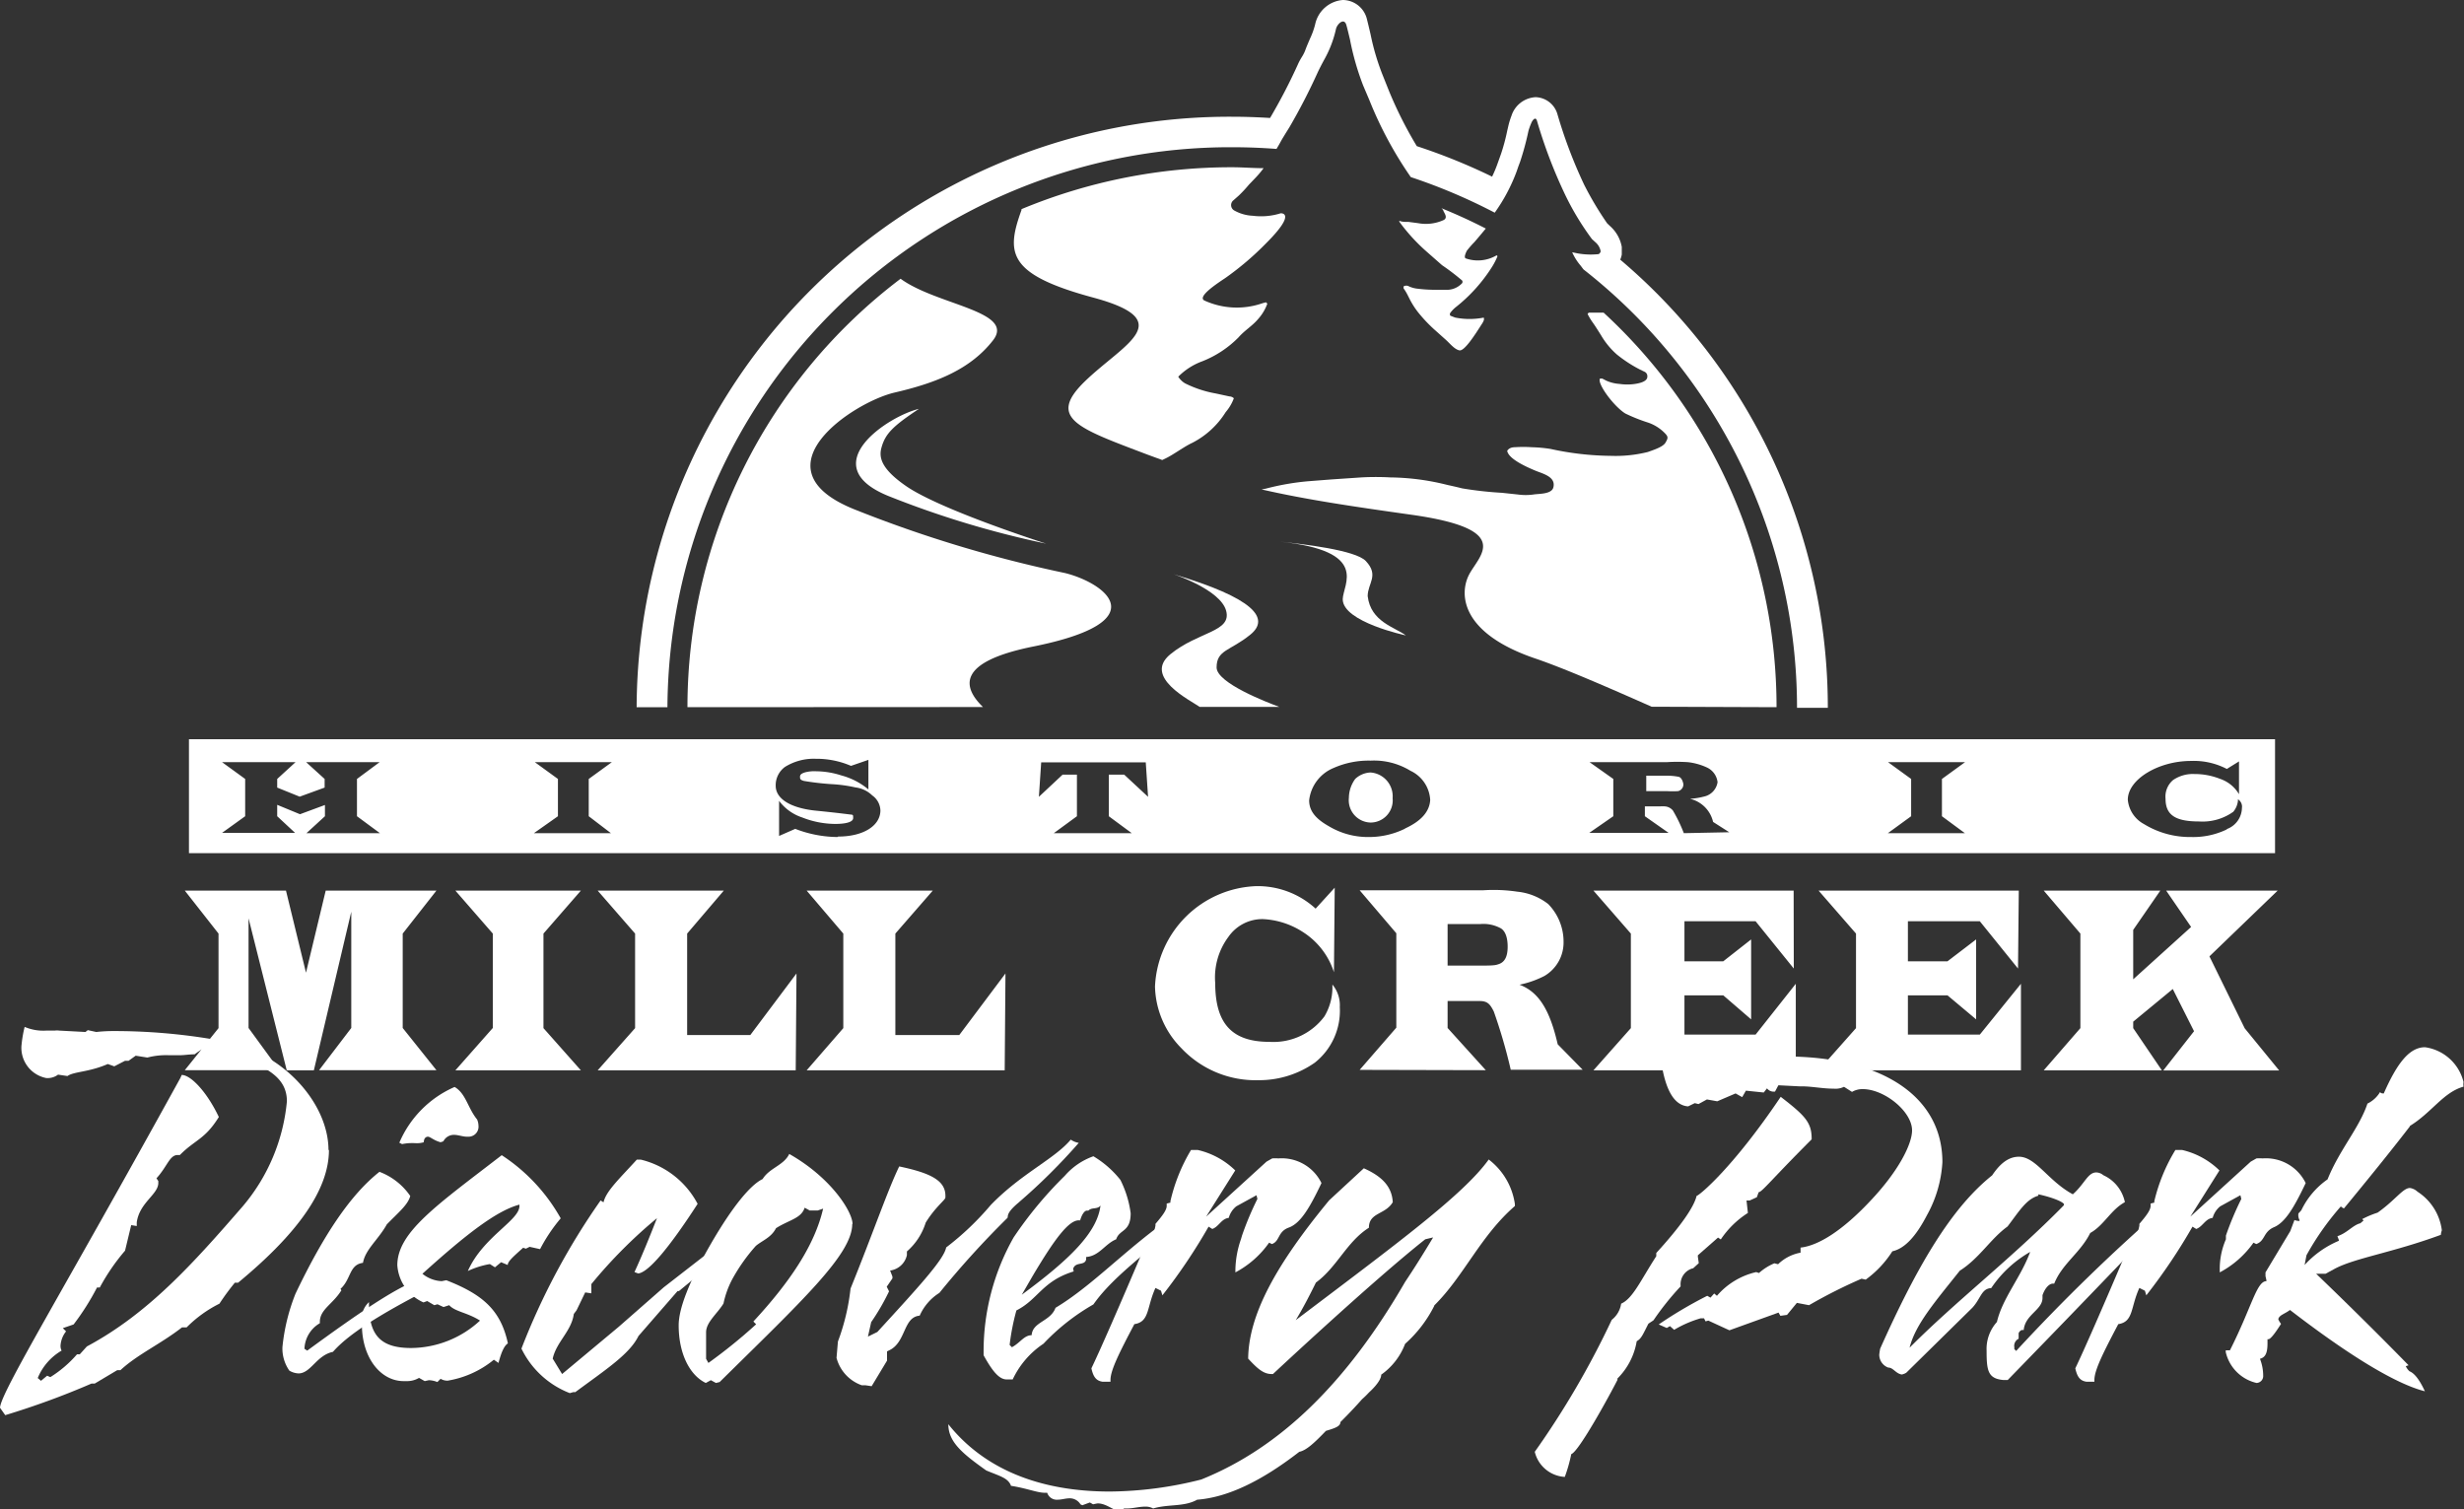
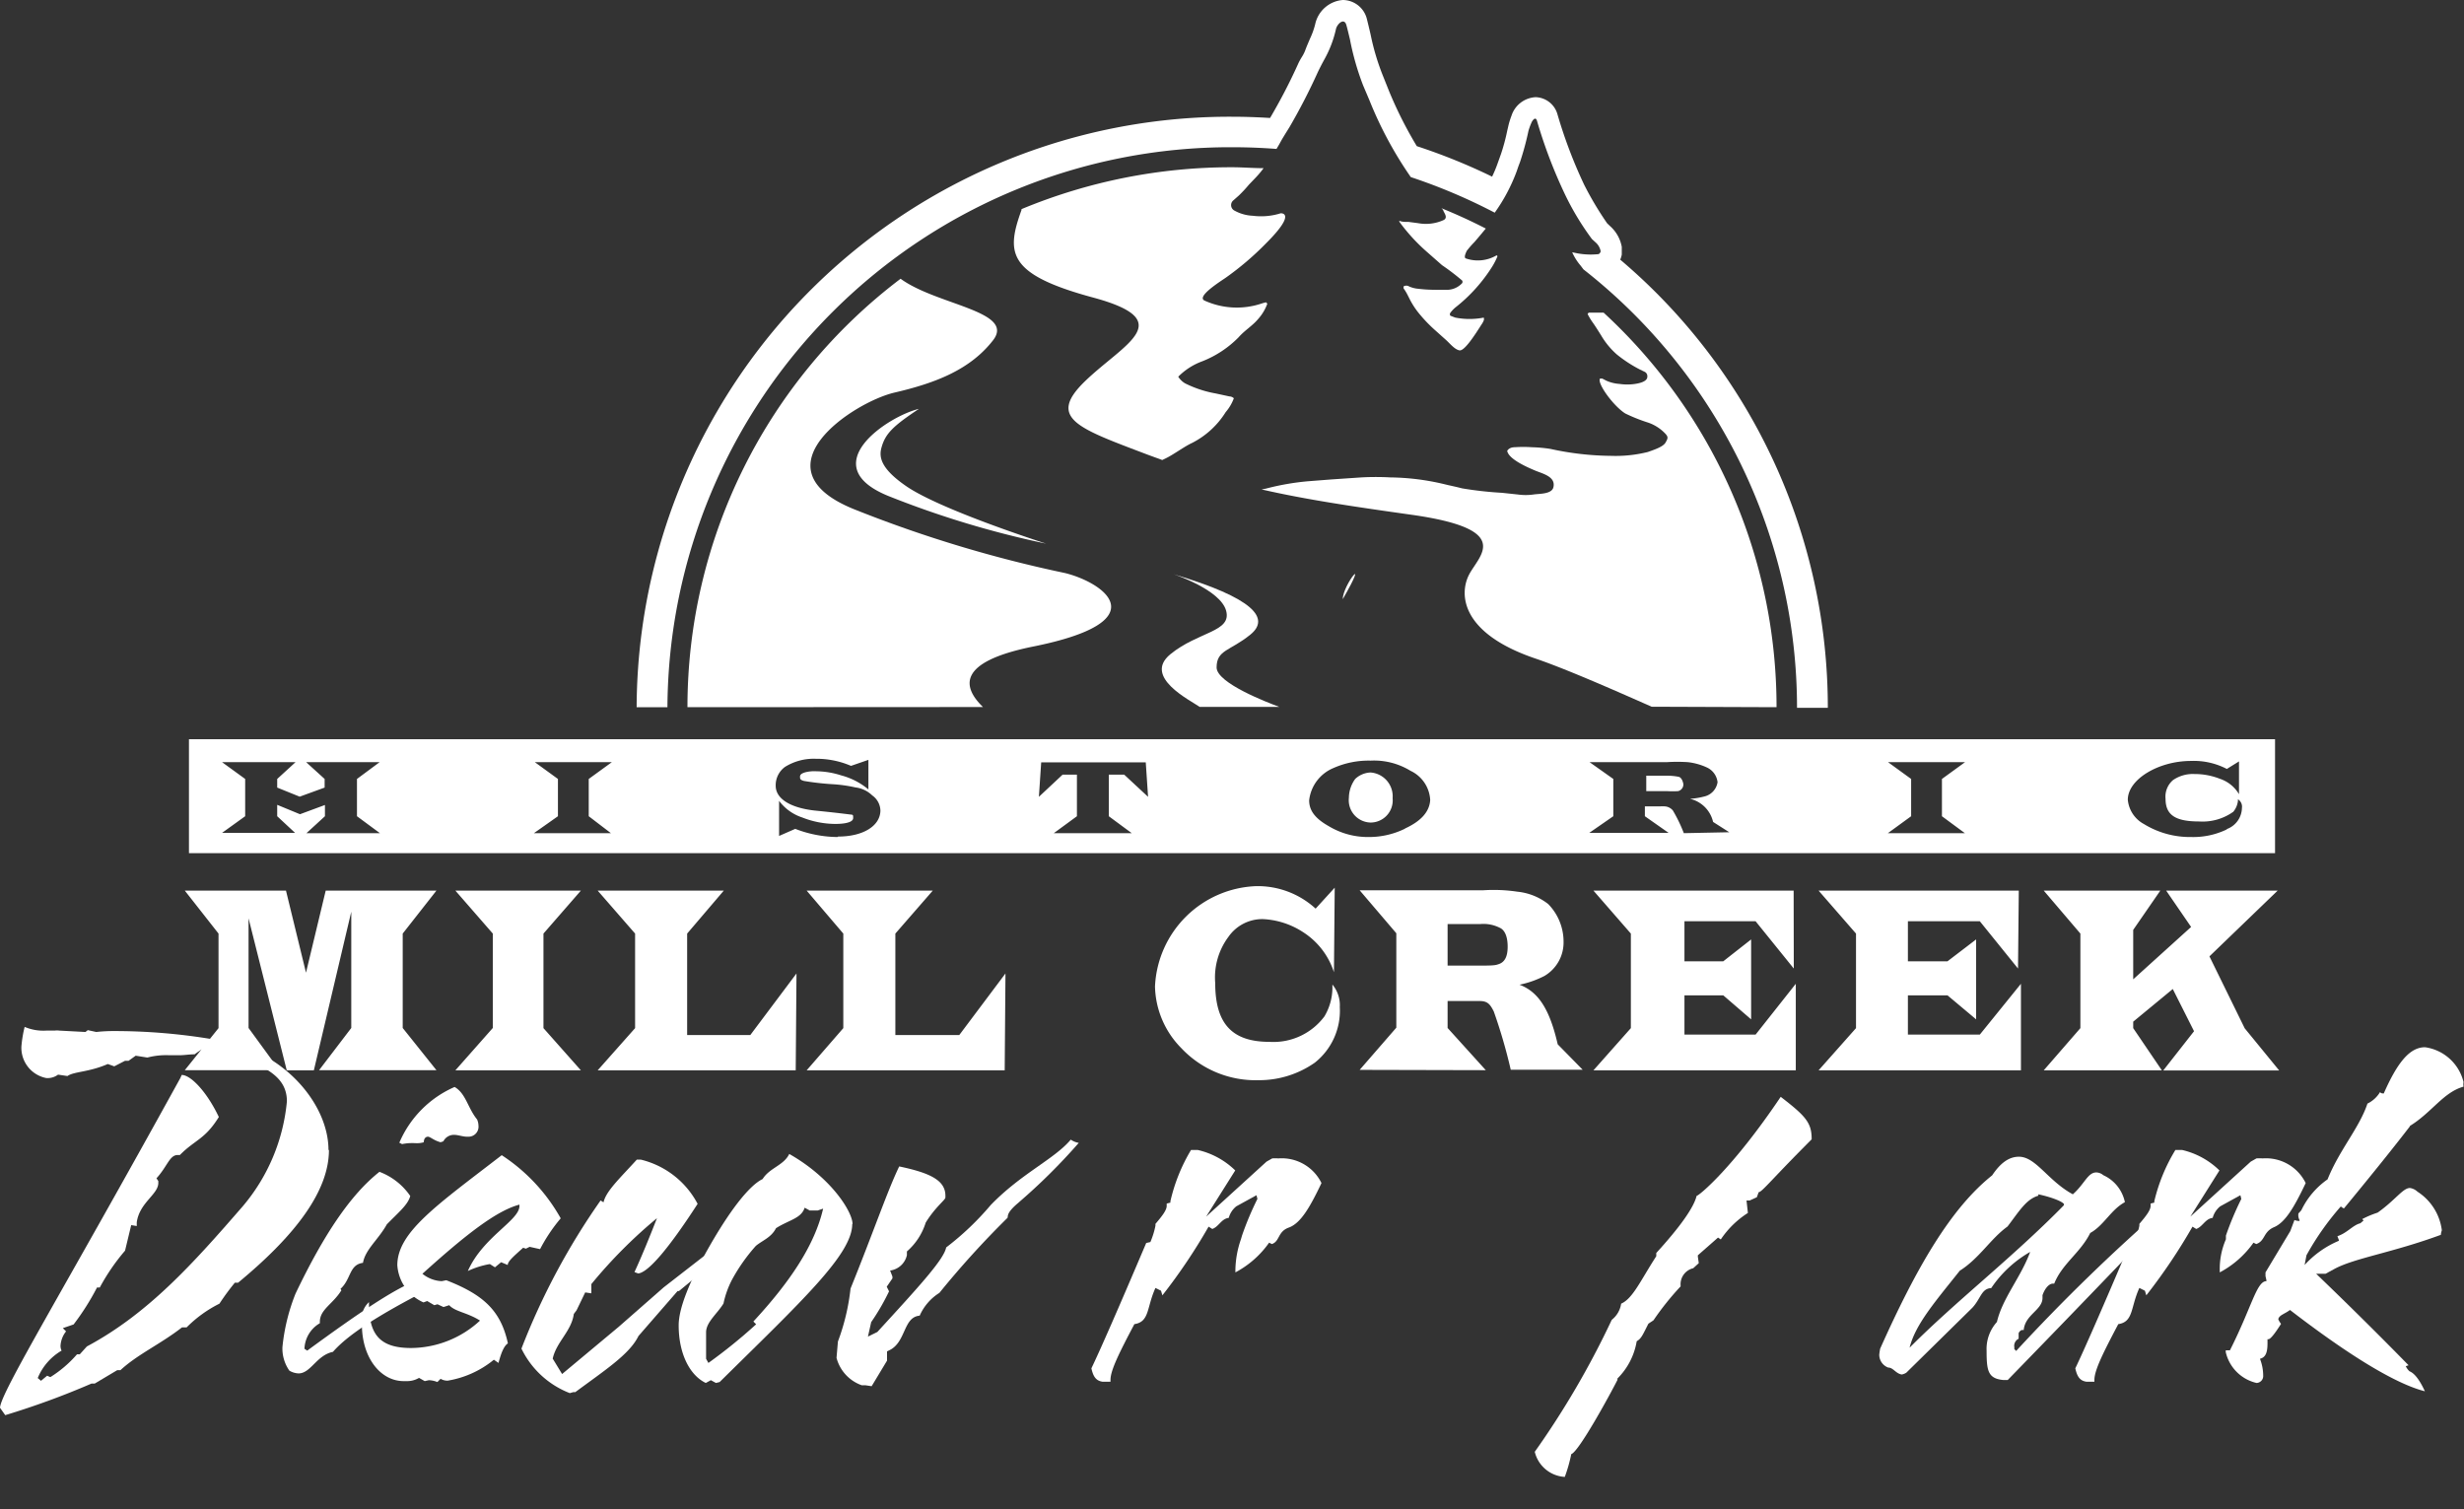
<svg xmlns="http://www.w3.org/2000/svg" width="160" height="98" viewBox="0 0 160 98">
  <rect x="0" y="0" width="160" height="98" fill="#333333" stroke="none" />
  <defs>
    <style>
      .cls-1 {
        fill: #fff;
      }
    </style>
  </defs>
  <title>icon</title>
  <g id="hotellogos_artboards" data-name="hotellogos artboards">
    <g>
      <g id="MC_Name" data-name="MC Name">
        <path id="Mill_Creek" data-name="Mill Creek" class="cls-1" d="M37.72,57.83l-2.43,2.79v6.14l2.43,2.74H29.57L32,66.75V60.62l-2.43-2.79Zm14,5.38-3,4h-4.1V60.62L47,57.83H38.81l2.43,2.79v6.14l-2.43,2.74H51.67Zm13.57,0-3,4H58.14V60.62l2.43-2.79H52.38l2.38,2.79v6.14l-2.38,2.74H65.24Zm21.38-5.57L85.43,59a5.57,5.57,0,0,0-3.86-1.46A6.83,6.83,0,0,0,75,64.06a5.87,5.87,0,0,0,1.71,4,6.62,6.62,0,0,0,5,2.08A6.3,6.3,0,0,0,85.38,69,4.3,4.3,0,0,0,87,65.39a2.09,2.09,0,0,0-.48-1.46v.28A3.67,3.67,0,0,1,86,66a4.13,4.13,0,0,1-3.57,1.65c-2.43,0-3.52-1.18-3.52-3.82a4.41,4.41,0,0,1,.86-3A2.68,2.68,0,0,1,82,59.68a5.21,5.21,0,0,1,2.62.85,4.84,4.84,0,0,1,2,2.6Zm9.81,11.85L94,66.75V65h1.62l.46,0c.51,0,.68.2.92.68a34.43,34.43,0,0,1,1.1,3.78h4.67l-1.62-1.65c-.52-2.26-1.24-3.4-2.48-3.87a6.26,6.26,0,0,0,1.62-.57,2.52,2.52,0,0,0,1.24-2.22,3.49,3.49,0,0,0-1-2.45,3.88,3.88,0,0,0-2-.8,10.37,10.37,0,0,0-2.24-.09h-8l2.38,2.79v6.13l-2.38,2.74ZM96.14,60a2.35,2.35,0,0,1,1.24.24c.33.14.52.57.52,1.23s-.2,1-.57,1.13c-.2.06-.19.1-1.19.1H94V60h2.19Zm20.33-2.17h-13l2.43,2.79v6.14l-2.43,2.74h13.14V63.88L114,67.18h-4.62V64.63h2.52l1.81,1.56V61l-1.81,1.42h-2.52V59.82H114l2.48,3.07Zm14.62,0h-13l2.43,2.79v6.14l-2.43,2.74h13.14V63.88l-2.67,3.3h-4.67V64.63h2.57l1.86,1.56V61l-1.86,1.42h-2.57V59.82h4.67l2.48,3.07Zm16.81,0h-7.24l1.62,2.36-3.76,3.4V60.38l1.76-2.55h-7.57l2.38,2.79v6.14l-2.38,2.74h7.67l-1.86-2.74v-.42l2.57-2.12,1.38,2.74-2,2.55H148l-2.24-2.74-2.29-4.67Zm-129.33,0H12l2.19,2.79v6.14L12,69.49h6.14l-2-2.74V59.63l2.48,9.87h1.76L22.81,59.2v7.55l-2.09,2.74h7.62l-2.19-2.74V60.62l2.19-2.79H21.15l-1.28,5.33Z" />
        <g>
          <path class="cls-1" d="M109,50.44a3.7,3.7,0,0,0-.75-.07h-1.35v1h1.35a5.7,5.7,0,0,0,.72,0,.45.45,0,0,0,.34-.45C109.27,50.68,109.16,50.47,109,50.44Z" />
          <path class="cls-1" d="M12.27,48v7.4H147.73V48Zm12.4,6.1H19.9L21.1,53v-.73l-1.62.6L18,52.26V53l1.16,1.08H14.42L15.92,53V50.58l-1.5-1.09h4.77L18,50.58v.56l1.46.59,1.62-.59v-.56l-1.2-1.09h4.77l-1.47,1.09V53Zm15,0h-5L36.23,53V50.58l-1.5-1.09h5l-1.5,1.09V53Zm14.71.25a7.74,7.74,0,0,1-2.74-.53l-1.05.46V52a3.06,3.06,0,0,0,1.5,1.08,5.92,5.92,0,0,0,2.14.42c.75,0,1.17-.14,1.17-.38s0-.21-.26-.24c0,0-.83-.11-2.25-.25-1.58-.18-2.52-.77-2.52-1.61a1.47,1.47,0,0,1,.6-1.22,3.53,3.53,0,0,1,2-.53,5.67,5.67,0,0,1,2.29.46l1.13-.39v1.92a4.55,4.55,0,0,0-1.76-.91A5.48,5.48,0,0,0,53,50.08a2.39,2.39,0,0,0-.72.07c-.22.07-.33.14-.33.28s0,.21.26.28a17.79,17.79,0,0,0,1.84.21,9.26,9.26,0,0,1,1.5.21,1.89,1.89,0,0,1,1.09.52,1.24,1.24,0,0,1,.53,1C57.14,53.66,56,54.32,54.43,54.32Zm19.11-.25H68.43L69.93,53V50.3H69l-1.54,1.44.15-2.24H74.4l.15,2.24L73,50.3H72V53Zm17.72-.28a5.3,5.3,0,0,1-2.29.53,4.94,4.94,0,0,1-2.63-.7c-.87-.49-1.28-1-1.28-1.68a2.58,2.58,0,0,1,1.58-2.1A5.62,5.62,0,0,1,89,49.39a4.53,4.53,0,0,1,2.59.66,2.22,2.22,0,0,1,1.28,1.89C92.83,52.68,92.31,53.3,91.25,53.79Zm18.13.28a9.91,9.91,0,0,0-.71-1.47.74.74,0,0,0-.53-.27,2.09,2.09,0,0,0-.29,0h-1V53l1.54,1.08h-5.15L104.76,53V50.58l-1.54-1.09h5a10.63,10.63,0,0,1,1.39,0,4,4,0,0,1,1.24.35,1.2,1.2,0,0,1,.68.95,1.13,1.13,0,0,1-.79.91,5.1,5.1,0,0,1-1,.17,2,2,0,0,1,1.5,1.5l1.05.67Zm18.25,0h-5L124.1,53V50.58l-1.5-1.09h5l-1.5,1.09V53Zm17-.24a5,5,0,0,1-2.29.49,5.71,5.71,0,0,1-3.08-.84,2,2,0,0,1-1.05-1.58c0-1.33,2-2.52,4.1-2.52a4.64,4.64,0,0,1,2.33.52l.79-.49v2.13a2.27,2.27,0,0,0-1.24-1,4.45,4.45,0,0,0-1.65-.31,2.27,2.27,0,0,0-1.39.39,1.41,1.41,0,0,0-.49,1.22c0,1.05.64,1.47,2.18,1.47a3.43,3.43,0,0,0,2.22-.63,1.35,1.35,0,0,0,.3-.7v-.11a.56.56,0,0,1,.26.56A1.49,1.49,0,0,1,144.61,53.83Z" />
          <path class="cls-1" d="M89,50.16h0a1.53,1.53,0,0,0-1,.42,2.11,2.11,0,0,0-.41,1.22A1.45,1.45,0,0,0,89,53.41a1.44,1.44,0,0,0,1.43-1.58A1.55,1.55,0,0,0,89,50.16Z" />
        </g>
      </g>
      <g id="DP_top" data-name="DP top">
        <path class="cls-1" d="M21.36,74.67c0,2.56-2,5.4-5.9,8.62l-.21,0a15.41,15.41,0,0,0-1,1.36,8.11,8.11,0,0,0-2.13,1.54h-.3c-1.4,1.09-2.89,1.75-4,2.78H7.61l-1.46.87-.21,0a52.14,52.14,0,0,1-5.6,2.05L0,91.41C.06,90.38,4,84,11.71,70l.09-.2c.58,0,1.62,1.07,2.41,2.73C13.3,74,12.66,74,11.68,75h-.15c-.52,0-.67.75-1.37,1.51l.12.18v.12c0,.75-1.22,1.27-1.4,2.56l0,.24-.36-.06-.4,1.66A13.45,13.45,0,0,0,6.48,83.6l-.18,0A16.2,16.2,0,0,1,4.78,86l-.7.24.21.21a1.66,1.66,0,0,0-.36.93A.68.68,0,0,0,4,87.7a3.68,3.68,0,0,0-1.55,1.78l.21.18.4-.33.21.09A7.62,7.62,0,0,0,5,87.94l.18,0,.46-.51c4-2.14,6.91-5.4,10.13-9.11a12.28,12.28,0,0,0,2.86-6.81c0-1.54-1.28-2.32-4-3.14l-.43.12-1.13-.3.06-.06a4.58,4.58,0,0,0-.49.33c-.37,0-.67.06-1,.06H11a4.76,4.76,0,0,0-1.43.15l-.76-.12-.46.33H8.12l-.7.36L7,69.09c-1.25.54-2.19.48-2.62.78l-.61-.09A1.13,1.13,0,0,1,3,70a2,2,0,0,1-1.61-2.05,7.91,7.91,0,0,1,.21-1.27A3.11,3.11,0,0,0,3,66.92c.18,0,.37,0,.55,0a1.13,1.13,0,0,1,.3,0l1.7.09.15-.12.55.12a9.94,9.94,0,0,1,1-.06,38.65,38.65,0,0,1,6.6.54c4.38.51,7.48,4.1,7.48,7.18" />
        <path class="cls-1" d="M21.62,87.78c1-1.15,3.07-2.44,6.09-4v-.27c-.12-.27-.3-.39-.46-.39h-.12c-1.43.51-3.77,2.08-7.18,4.58l-.18-.12a2,2,0,0,1,1-1.66v-.09c0-.81.85-1.15,1.4-2.05l-.06-.09c.7-.63.55-1.57,1.46-1.69.15-.87,1-1.51,1.55-2.5.76-.78,1.37-1.27,1.52-1.84a4.23,4.23,0,0,0-2-1.57C22.75,77.58,21,80.21,19.19,84a12.7,12.7,0,0,0-.85,3.47A2.5,2.5,0,0,0,18.79,89a1.27,1.27,0,0,0,.61.18C20.19,89.16,20.56,88,21.62,87.78Z" />
        <path class="cls-1" d="M31.07,73.11a1.05,1.05,0,0,0-.09-.42c-.61-.75-.73-1.69-1.46-2.11a6.9,6.9,0,0,0-3.59,3.62l.18.09a3.36,3.36,0,0,1,.43-.06,4.53,4.53,0,0,1,.46,0,1.61,1.61,0,0,0,.52-.06c0-.24.12-.36.27-.36s.37.24.82.36l.18-.06a.76.76,0,0,1,.7-.42c.27,0,.55.12.85.12h.09a.65.65,0,0,0,.64-.72" />
        <path class="cls-1" d="M35.07,81.11a10.8,10.8,0,0,1,1.34-2,11.73,11.73,0,0,0-3.83-4.1c-4.23,3.26-6.78,5-6.78,7.15a2.85,2.85,0,0,0,1.7,2.41l.24-.09.46.27.21-.06.39.18.37-.12c.37.42,1.19.48,2,1a6.65,6.65,0,0,1-4.47,1.78c-2,0-2.74-.84-2.74-2.86v-.12a1.48,1.48,0,0,0-.46,1.3V86c0,2.17,1.22,3.68,2.71,3.68h.18a1.52,1.52,0,0,0,.82-.21l.37.21.27-.06a1.6,1.6,0,0,1,.55.12l.21-.21a.86.86,0,0,0,.46.12,6.36,6.36,0,0,0,3-1.36l.3.21c.18-.69.37-1.12.61-1.27-.46-2.14-1.61-3.17-4-4.1l-.3.06a2.14,2.14,0,0,1-1.25-.48c2.8-2.53,4.81-4.1,6.3-4.49v.09c0,.94-2.37,2-3.35,4.22a5.57,5.57,0,0,1,1.43-.45l.33.21.4-.33.43.18c0-.24.39-.57,1-1.12l.18.06.24-.12Z" />
        <path class="cls-1" d="M37.35,90.4c2-1.48,3.53-2.47,4.11-3.65L44,83.83l.09,0,2.43-2,2.89-3.11-3.26,2.5L43.1,83.59l-2.92,2.56L36.5,89.22l-.61-1c.24-1.09,1.22-1.78,1.37-2.9l.18-.24L38,83.92l.4.06,0-.6a31.31,31.31,0,0,1,4.26-4.28c-.52,1.33-1,2.5-1.46,3.5l.24.09c.64-.06,1.95-1.57,3.86-4.52a5.68,5.68,0,0,0-3.68-2.87h-.27c-1.13,1.24-2,2.05-2.16,2.77L39,77.95a44.82,44.82,0,0,0-5.14,9.62A5.82,5.82,0,0,0,37,90.46l.21-.06A.39.39,0,0,1,37.35,90.4Z" />
        <path class="cls-1" d="M55.36,79.48c0-.78-1.37-3-4.11-4.55-.36.75-1.28.9-1.73,1.63-.76.36-1.92,1.72-3.35,4.19s-2.1,4.22-2.1,5.31c0,1.81.7,3.23,1.76,3.74l.33-.18.33.18.24-.06c5.32-5.25,8.61-8.29,8.61-10.26m-1.89-1c-.55,2.38-2.16,4.77-4.53,7.33l.18.18A34.24,34.24,0,0,1,46,88.5l-.15-.27V86.51c0-.66.73-1.21,1.13-1.87a6,6,0,0,1,.55-1.54,11.59,11.59,0,0,1,1.55-2.2c.43-.36,1-.54,1.31-1.15.85-.54,1.64-.63,1.86-1.33l.33.18h.52Z" />
        <path class="cls-1" d="M66.16,78.07a38.67,38.67,0,0,0,3.89-3.86,1.27,1.27,0,0,1-.52-.21c-1.07,1.27-3.22,2.2-5.2,4.25A18.31,18.31,0,0,1,61.44,81c-.15.78-1.73,2.5-4.47,5.49l-.61.3.21-.94a14.53,14.53,0,0,0,1.16-2l-.15-.3.37-.54v-.12l-.15-.39a1.29,1.29,0,0,0,1.09-1l0-.24a4.09,4.09,0,0,0,1.22-1.87c.61-1,1.28-1.48,1.28-1.63v-.12c0-1-1-1.48-3-1.9-.76,1.57-1.67,4.25-3.16,7.93a14.15,14.15,0,0,1-.82,3.44l-.09,1.06a2.58,2.58,0,0,0,1.64,1.78h.24l.4.06,1-1.66,0-.6.12-.06c1.13-.51.91-2.17,2-2.26A3.33,3.33,0,0,1,61,83.95a59,59,0,0,1,4.41-4.86c.09-.09-.15-.27.73-1" />
-         <path class="cls-1" d="M78,77.83c-4,2.23-6.54,5.34-9.46,7.09-.33.9-1.49.9-1.55,1.78-.49,0-.73.48-1.28.78l-.15-.15A15.06,15.06,0,0,1,66,85.09c1.41-.71,1.67-1.89,3.68-2.52.08,0,0-.17,0-.17.15-.51.76-.18.85-.63l0-.15c.85-.06,1.22-.85,1.95-1.15.21-.66.94-.45.94-1.69a6.77,6.77,0,0,0-.67-2.17A6.47,6.47,0,0,0,71,75.08a4.42,4.42,0,0,0-1.86,1.27,25.67,25.67,0,0,0-3.32,4,15,15,0,0,0-1.95,7.39V88c.55,1,1,1.57,1.49,1.57h.09l.31,0a5.7,5.7,0,0,1,2-2.32A14,14,0,0,1,71,84.7c1.4-2,4-3.71,6.94-6.42Zm-7.33.78c.24-.24.58-.06.79-.33-.21,1.75-2,3.5-5.11,5.79l.7-1.21c1.43-2.41,2.34-3.62,3-3.62h.09c.12-.42.3-.63.43-.63Z" />
        <path class="cls-1" d="M83.74,79.69c.73-.3,1.31-1.27,2.07-2.87a2.87,2.87,0,0,0-2.8-1.6,2.22,2.22,0,0,0-.4,0l-.37.21L78.32,79,80.21,76a5.12,5.12,0,0,0-2.44-1.33h-.06l-.37,0A11.41,11.41,0,0,0,76,78l0,.09-.24.06,0,.15c0,.27-.27.63-.73,1.17l0,.12a5.39,5.39,0,0,1-.33,1.06l-.27.06q-2.69,6.33-3.56,8.14c.12.54.3.81.73.87l.27,0,.24,0v-.12c0-.63.58-1.78,1.55-3.62,1-.15.79-1.09,1.37-2.35l.36.18.09.3a36.87,36.87,0,0,0,3-4.46l.24.15c.43-.15.58-.66,1.07-.72a1.44,1.44,0,0,1,.49-.75l1.31-.72.06.24a19.82,19.82,0,0,0-1,2.38l-.07.24a6.34,6.34,0,0,0-.36,2v.15a6.24,6.24,0,0,0,2.19-1.93l.18.09c.52-.18.37-.79,1.07-1.06" />
-         <path class="cls-1" d="M93.14,84.76c1.92-1.9,3-4.52,5.23-6.45l0-.12a4.42,4.42,0,0,0-1.7-2.9c-1.64,2.29-6,5.49-12.53,10.43.49-.81.91-1.63,1.31-2.44,1.37-1,2-2.65,3.44-3.56,0-1,1.07-.84,1.55-1.66-.06-1-.67-1.66-1.88-2.2l-2.25,2.08c-3.41,4.13-5.23,7.39-5.26,10.28.61.66,1,1,1.52,1h.09s6.48-6.06,9.89-8.75l.51-.12q-1,1.67-1.82,2.89C87.48,89.74,83.16,94,78,96.07a24.71,24.71,0,0,1-5.93.78c-4.65,0-8.21-1.51-10.49-4.37,0,1.15.91,1.9,2.46,3,.85.36,1.43.48,1.61,1,1,.15,1.7.45,2.19.45H68a.65.65,0,0,0,.67.45c.27,0,.52-.09.79-.09a.81.81,0,0,1,.7.39l.12.06.49-.18.21.12a2.94,2.94,0,0,1,.3-.06c.55,0,1,.45,1.31.45a.52.52,0,0,0,.4-.12h.18c.4,0,.79-.12,1.19-.12a1,1,0,0,1,.52.12c1-.3,2-.09,2.86-.57,1.95-.15,4.14-1.18,6.63-3.11.46-.09,1-.6,1.73-1.36.61-.18.94-.3.94-.57,0,0,.76-.75,1.4-1.48a5.85,5.85,0,0,0,.46-.45s.79-.69.79-1.15a4.31,4.31,0,0,0,1.55-2,8.24,8.24,0,0,0,1.88-2.44" />
        <path class="cls-1" d="M140.41,78.49a121.87,121.87,0,0,0-9.49,9.23l-.12-.12v-.12a.51.51,0,0,1,.28-.55l0-.36a.36.36,0,0,1,.21-.21l.12,0c.09-1,1.22-1.3,1.22-2.08V84.1c.18-.51.46-.75.67-.75h.09c.52-1.3,1.7-2,2.34-3.29.88-.48,1.34-1.51,2.25-2a2.47,2.47,0,0,0-1.4-1.75.73.73,0,0,0-.46-.18c-.55,0-.76.75-1.52,1.42-1.61-.87-2.4-2.44-3.5-2.44-.64,0-1.19.39-1.74,1.21-2.65,2.11-4.87,5.88-7.27,11.25a3.93,3.93,0,0,0-.06.39.89.89,0,0,0,.58.84c.33,0,.49.39.88.45a.8.8,0,0,0,.3-.12l4.29-4.22c.55-.6.58-1.24,1.22-1.27a7.58,7.58,0,0,1,2.53-2.35c-.61,1.66-1.8,3-2.16,4.55a2.61,2.61,0,0,0-.67,1.87c0,1.3.09,1.81,1.1,1.9l.27,0c6.45-6.63,9.64-10,9.64-10l-.06.06c.12-.42.52-.57.58-.9ZM134,78.28a0,0,0,0,1,0,0c-3.35,3.41-7,6.21-10,9.23.37-1.51,1.67-3,3.26-5,1.28-.81,2-2.08,3.1-2.87.76-1,1.22-1.78,2-2v-.09c1.09.24,1.67.54,1.67.66" />
        <path class="cls-1" d="M147.65,79.69c.73-.3,1.31-1.27,2.07-2.87a2.87,2.87,0,0,0-2.8-1.6,2.24,2.24,0,0,0-.4,0l-.37.21L142.23,79,144.12,76a5.11,5.11,0,0,0-2.43-1.33h-.06l-.37,0A11.42,11.42,0,0,0,139.89,78l0,.09-.24.06,0,.15c0,.27-.27.63-.73,1.17l0,.12a5.47,5.47,0,0,1-.33,1.06l-.27.06q-2.69,6.33-3.56,8.14c.12.54.3.81.73.87l.27,0,.24,0v-.12c0-.63.58-1.78,1.55-3.62,1-.15.79-1.09,1.37-2.35l.36.18.09.3a36.94,36.94,0,0,0,3-4.46l.24.15c.43-.15.58-.66,1.07-.72a1.45,1.45,0,0,1,.49-.75l1.31-.72.06.24a19.88,19.88,0,0,0-1,2.38l0,.24a4.81,4.81,0,0,0-.4,2v.15a6.25,6.25,0,0,0,2.19-1.93l.18.09C147.1,80.57,146.95,80,147.65,79.69Z" />
        <path class="cls-1" d="M156.47,73.12c1.43-.87,2.19-2.2,3.5-2.56a.91.91,0,0,1,0-.3A3,3,0,0,0,157.47,68c-1,0-1.8,1-2.68,3-.09,0-.18,0-.24-.09a1.94,1.94,0,0,1-.82.75c-.52,1.57-1.82,3-2.59,4.92a5.15,5.15,0,0,0-1.7,2,2.77,2.77,0,0,1-.19.21l0,0a.66.66,0,0,0,.07.43v.06h-.06a.92.92,0,0,1-.27-.06l-.27.72-1.61,2.68,0,.24.06.27v.06h0c-.64,0-.94,1.66-2.37,4.49h-.27v.12a2.67,2.67,0,0,0,2,2,.45.45,0,0,0,.43-.48,3,3,0,0,0-.21-1.09c.36-.09.49-.39.49-1v-.27h.06c.12,0,.4-.33.82-1a1.14,1.14,0,0,1-.18-.3c.06-.27.4-.33.76-.6,4,3.08,6.94,4.82,8.76,5.28-.33-.72-.67-1.17-1-1.3a1,1,0,0,1-.24-.33l.18-.06c-1.77-1.81-3.74-3.77-6-5.94h.61l.55-.3c1.31-.72,3.77-1.06,6.94-2.23,0-.15.06-.27.06-.3a3.5,3.5,0,0,0-1.58-2.5.91.91,0,0,0-.49-.24c-.46,0-.94.78-2.1,1.6a6.36,6.36,0,0,0-1,.42l.09.09-.21.18c-.49.12-.85.63-1.49.84l.09.24v.06a6.3,6.3,0,0,0-2.22,1.57l.12-.63A17.72,17.72,0,0,1,152,78.34c.09.06.15.12.21.12q2.69-3.26,4.29-5.34" />
        <path class="cls-1" d="M115.63,71.22c-3.1,4.61-5.31,6.43-5.46,6.43-.18.75-1.06,2-2.62,3.71l0,.21c-1,1.54-1.52,2.75-2.28,3.08a1.64,1.64,0,0,1-.61,1.05,56,56,0,0,1-5,8.57,2.13,2.13,0,0,0,1.95,1.63,9.88,9.88,0,0,0,.42-1.48c.49-.15,2.53-3.89,3-4.82l0-.09a4.44,4.44,0,0,0,1.25-2.42c.31-.18.39-.42.76-1.14l.33-.22a18,18,0,0,1,1.76-2.2v-.06a1.07,1.07,0,0,1,.82-1.12l.36-.33-.06-.42,0-.09,1.31-1.15.18.12a6,6,0,0,1,1.76-1.72l-.09-.81h.21l.46-.21.12-.33c.21,0,.82-.81,3.44-3.43v0C117.65,72.9,117.24,72.46,115.63,71.22Z" />
-         <path class="cls-1" d="M115.48,70.47l1.38.07H117c.67,0,1.34.15,2.07.15a1.25,1.25,0,0,0,.67-.12l.52.33a1.34,1.34,0,0,1,.7-.18c1.4,0,3.2,1.45,3.2,2.68,0,.85-.82,2.59-2.74,4.61-1.76,1.87-3.32,2.87-4.5,3v.33a2.81,2.81,0,0,0-1.46.75l-.24-.06a3.53,3.53,0,0,0-1,.63l-.18-.06a4.76,4.76,0,0,0-2.55,1.54l-.18-.15-.24.27-.21-.12A28.09,28.09,0,0,0,107.71,86l0,0,.52.23.21-.12.27.24a7.33,7.33,0,0,1,1.73-.75l.21,0,.1.2.18-.05,1.37.63c.91-.33,2-.72,3.19-1.15l.12.21.43-.06.64-.78.79.15a33.21,33.21,0,0,1,3.41-1.72l.27.06a6.72,6.72,0,0,0,1.73-1.84c.82-.18,1.55-1,2.25-2.35a8,8,0,0,0,1-3.44c0-4.22-3.86-6.86-10.22-6.86a5.63,5.63,0,0,0-2.22.33,5.43,5.43,0,0,0-1.43-.15,5.54,5.54,0,0,0-2.34.33c-.82,0-1.17-.39-1.78-.39h-.3c.27,2.05.87,3.06,1.78,3.12l.43-.21.24.06.55-.3.67.12L112.7,71l.43.24.24-.42,1.16.12.21-.27a.54.54,0,0,0,.37.21l.15,0Z" />
      </g>
      <g>
        <path class="cls-1" d="M105.21,16.86a1.55,1.55,0,0,0,.1-.33l0-.25,0-.25a2.36,2.36,0,0,0-.74-1.33l-.21-.2A21.11,21.11,0,0,1,102.87,12a30.92,30.92,0,0,1-1.74-4.59,1.52,1.52,0,0,0-1.41-1.1h0a1.74,1.74,0,0,0-1.57,1.2,5.46,5.46,0,0,0-.19.6l-.09.39a12.65,12.65,0,0,1-.4,1.49l-.24.67a8.18,8.18,0,0,1-.34.81A38.61,38.61,0,0,0,92,9.49a26.34,26.34,0,0,1-1.8-3.57l-.4-1,0,0A15.55,15.55,0,0,1,89,2.24c-.09-.39-.17-.72-.24-1A1.62,1.62,0,0,0,87.19,0,2,2,0,0,0,85.4,1.58a5,5,0,0,1-.33.92c-.1.24-.22.5-.33.81a2.52,2.52,0,0,1-.21.4,4.09,4.09,0,0,0-.21.38,36.83,36.83,0,0,1-1.76,3.42l-.09.15c-.81-.05-1.63-.08-2.46-.08A38.5,38.5,0,0,0,41.34,45.92h2A36.56,36.56,0,0,1,80,9.56q1.46,0,2.89.11l.16-.27.16-.29c.05-.09.22-.37.52-.85a39.29,39.29,0,0,0,1.84-3.57c.1-.21.25-.51.46-.89a7.22,7.22,0,0,0,.72-1.91c.07-.33.54-.78.68-.25.07.25.14.55.23.92a17.26,17.26,0,0,0,.86,3l.4.94a25.11,25.11,0,0,0,2.69,5l0,0a36.63,36.63,0,0,1,5.45,2.31,11.42,11.42,0,0,0,1.42-2.67l.11-.32.12-.32a18.21,18.21,0,0,0,.54-2A4.1,4.1,0,0,1,99.43,8c.06-.16.27-.47.37-.17a31.9,31.9,0,0,0,1.84,4.83,17.7,17.7,0,0,0,1.73,2.86l.24.22a1,1,0,0,1,.33.58.28.28,0,0,1-.13.18,4.79,4.79,0,0,1-1.38-.05l-.34-.07a3.52,3.52,0,0,0,.55.87l.18.24a36.18,36.18,0,0,1,13.87,28.47h2A38.11,38.11,0,0,0,105.21,16.86Z" />
-         <polygon class="cls-1" points="44.64 45.92 44.64 45.92 77.95 45.92 77.95 45.92 44.64 45.92" />
        <polygon class="cls-1" points="83.14 45.92 115.36 45.92 115.36 45.92 83.13 45.92 83.14 45.92" />
-         <path class="cls-1" d="M78,45.92h0" />
        <path class="cls-1" d="M63.83,45.91l0,0C62.49,44.61,62.14,43,67,42c8.27-1.64,4.7-4.16,2.16-4.79a82.68,82.68,0,0,1-13.74-4.16c-6.49-2.65,0-6.94,2.67-7.56S63,24,64.48,22.1s-3.65-2.28-6-4A34.88,34.88,0,0,0,44.64,45.92" />
        <path class="cls-1" d="M115.36,45.92A34.81,34.81,0,0,0,104.13,20.3l-.53,0-.37,0h-.07l-.07.09a4.47,4.47,0,0,0,.34.56c.11.15.29.43.54.83a5.1,5.1,0,0,0,1,1.22A8.6,8.6,0,0,0,106.5,24l.27.13a.32.32,0,0,1,.2.33c0,.33-.55.43-.8.47a3.45,3.45,0,0,1-1,0,2.52,2.52,0,0,1-.86-.21l-.27-.14h-.14c-.22.29.87,1.79,1.64,2.27a11,11,0,0,0,1.48.59,2.76,2.76,0,0,1,1.08.68c.25.25.21.34.05.62s-.76.47-1.15.61a8.67,8.67,0,0,1-2.39.25,19,19,0,0,1-3.93-.45,9.27,9.27,0,0,0-1.21-.11,8.31,8.31,0,0,0-1.11,0c-.27,0-.43.12-.49.24.07.37.66.79,1.78,1.26.48.21,1.39.39,1.22,1.1-.11.46-.93.41-1.3.47a3.68,3.68,0,0,1-1,0L97.54,32a23.74,23.74,0,0,1-2.6-.29c-.19-.05-.49-.12-.9-.21l-.29-.07A15.74,15.74,0,0,0,90.28,31a17.06,17.06,0,0,0-1.89,0l-1.92.13-1.54.12a16.45,16.45,0,0,0-2.74.48l-.27.05c2.89.66,5.87,1.1,9.77,1.65,6.69.95,4.32,2.65,3.69,3.91s-.51,3.78,4.32,5.42c1.92.65,5,2,7.55,3.13h0" />
        <path class="cls-1" d="M83.11,45.91h0" />
        <path class="cls-1" d="M77.41,28.76a5.52,5.52,0,0,0,2.18-2,2.93,2.93,0,0,0,.53-.9.44.44,0,0,0-.29-.12l-.88-.19a7.25,7.25,0,0,1-2-.66,1.31,1.31,0,0,1-.44-.43,4.25,4.25,0,0,1,1.56-1,6.8,6.8,0,0,0,2.36-1.56c.39-.45.9-.74,1.28-1.2a3,3,0,0,0,.59-1s-.07,0-.07-.07a2,2,0,0,0-.31.08,5.07,5.07,0,0,1-3.7-.19c-.52-.24.81-1.11,1.35-1.47a19.05,19.05,0,0,0,2.66-2.27c2-2,.95-1.93.93-1.93a4.25,4.25,0,0,1-1.81.16,2.68,2.68,0,0,1-1.18-.33A.4.4,0,0,1,80.1,13l.35-.31a8.8,8.8,0,0,0,.65-.7l.44-.46a5.89,5.89,0,0,0,.51-.61c-.68,0-1.36-.06-2.05-.06a35.51,35.51,0,0,0-13.67,2.72l0,.06c-1,2.77-.94,4.17,4.65,5.68s2,3-.51,5.42-.48,3.06,4.07,4.79l.93.34.23-.11C76.2,29.52,76.89,29,77.41,28.76Z" />
        <path class="cls-1" d="M93.76,14.28a2.78,2.78,0,0,1-1.68.21l-.61-.08c-.25,0-.45,0-.61-.08a.06.06,0,0,1,0,.06,11.87,11.87,0,0,0,1.78,1.95l1,.88a14.85,14.85,0,0,1,1.31,1,.19.19,0,0,1,0,.16,1.36,1.36,0,0,1-1,.44h-.31c-.52,0-1,0-1.55-.07a1.82,1.82,0,0,1-.59-.15.34.34,0,0,0-.36,0v.12s.05.08.07.1l.11.18c.13.23.23.47.37.7a5.16,5.16,0,0,0,.38.56,9.5,9.5,0,0,0,1.05,1.12l.76.68c.27.24.57.63.89.69s1-1,1.42-1.66c.14-.2.19-.34.17-.4s0-.07,0-.07a4.78,4.78,0,0,1-1.87,0l-.31-.12a.16.16,0,0,1,0-.19,2,2,0,0,1,.32-.34,10.45,10.45,0,0,0,2.41-2.68,4.54,4.54,0,0,0,.33-.65.11.11,0,0,0-.06-.06,2.4,2.4,0,0,1-2,.2c-.14-.06,0-.36.07-.5a6.4,6.4,0,0,1,.49-.56c.26-.3.5-.59.74-.88q-1.4-.72-2.88-1.32l.11.11C93.71,13.76,94.06,14.1,93.76,14.28Z" />
-         <path class="cls-1" d="M87.19,38.91c0,1.48,4.1,2.35,4.1,2.35-.72-.54-2.28-.88-2.48-2.55,0-.84.76-1.34-.12-2.28-.66-.71-4.11-1.11-5.61-1.26C89,35.77,87.2,37.95,87.19,38.91Z" />
+         <path class="cls-1" d="M87.19,38.91C89,35.77,87.2,37.95,87.19,38.91Z" />
        <path class="cls-1" d="M57.24,29.06c.25-.91.76-1.4,2.43-2.51-2,.47-6.84,3.67-2,5.65A61.73,61.73,0,0,0,67.93,35.3S61,33.09,58.79,31.53C57.17,30.4,57.07,29.66,57.24,29.06Z" />
        <path class="cls-1" d="M79,43.34c0-1.15.87-1.06,2.19-2.13s.21-2.38-5-3.93c0,0,3.06,1,3.43,2.38S77.81,41,76,42.48s1.31,3,1.9,3.42h5.17C82.34,45.63,79,44.36,79,43.34Z" />
      </g>
    </g>
  </g>
</svg>